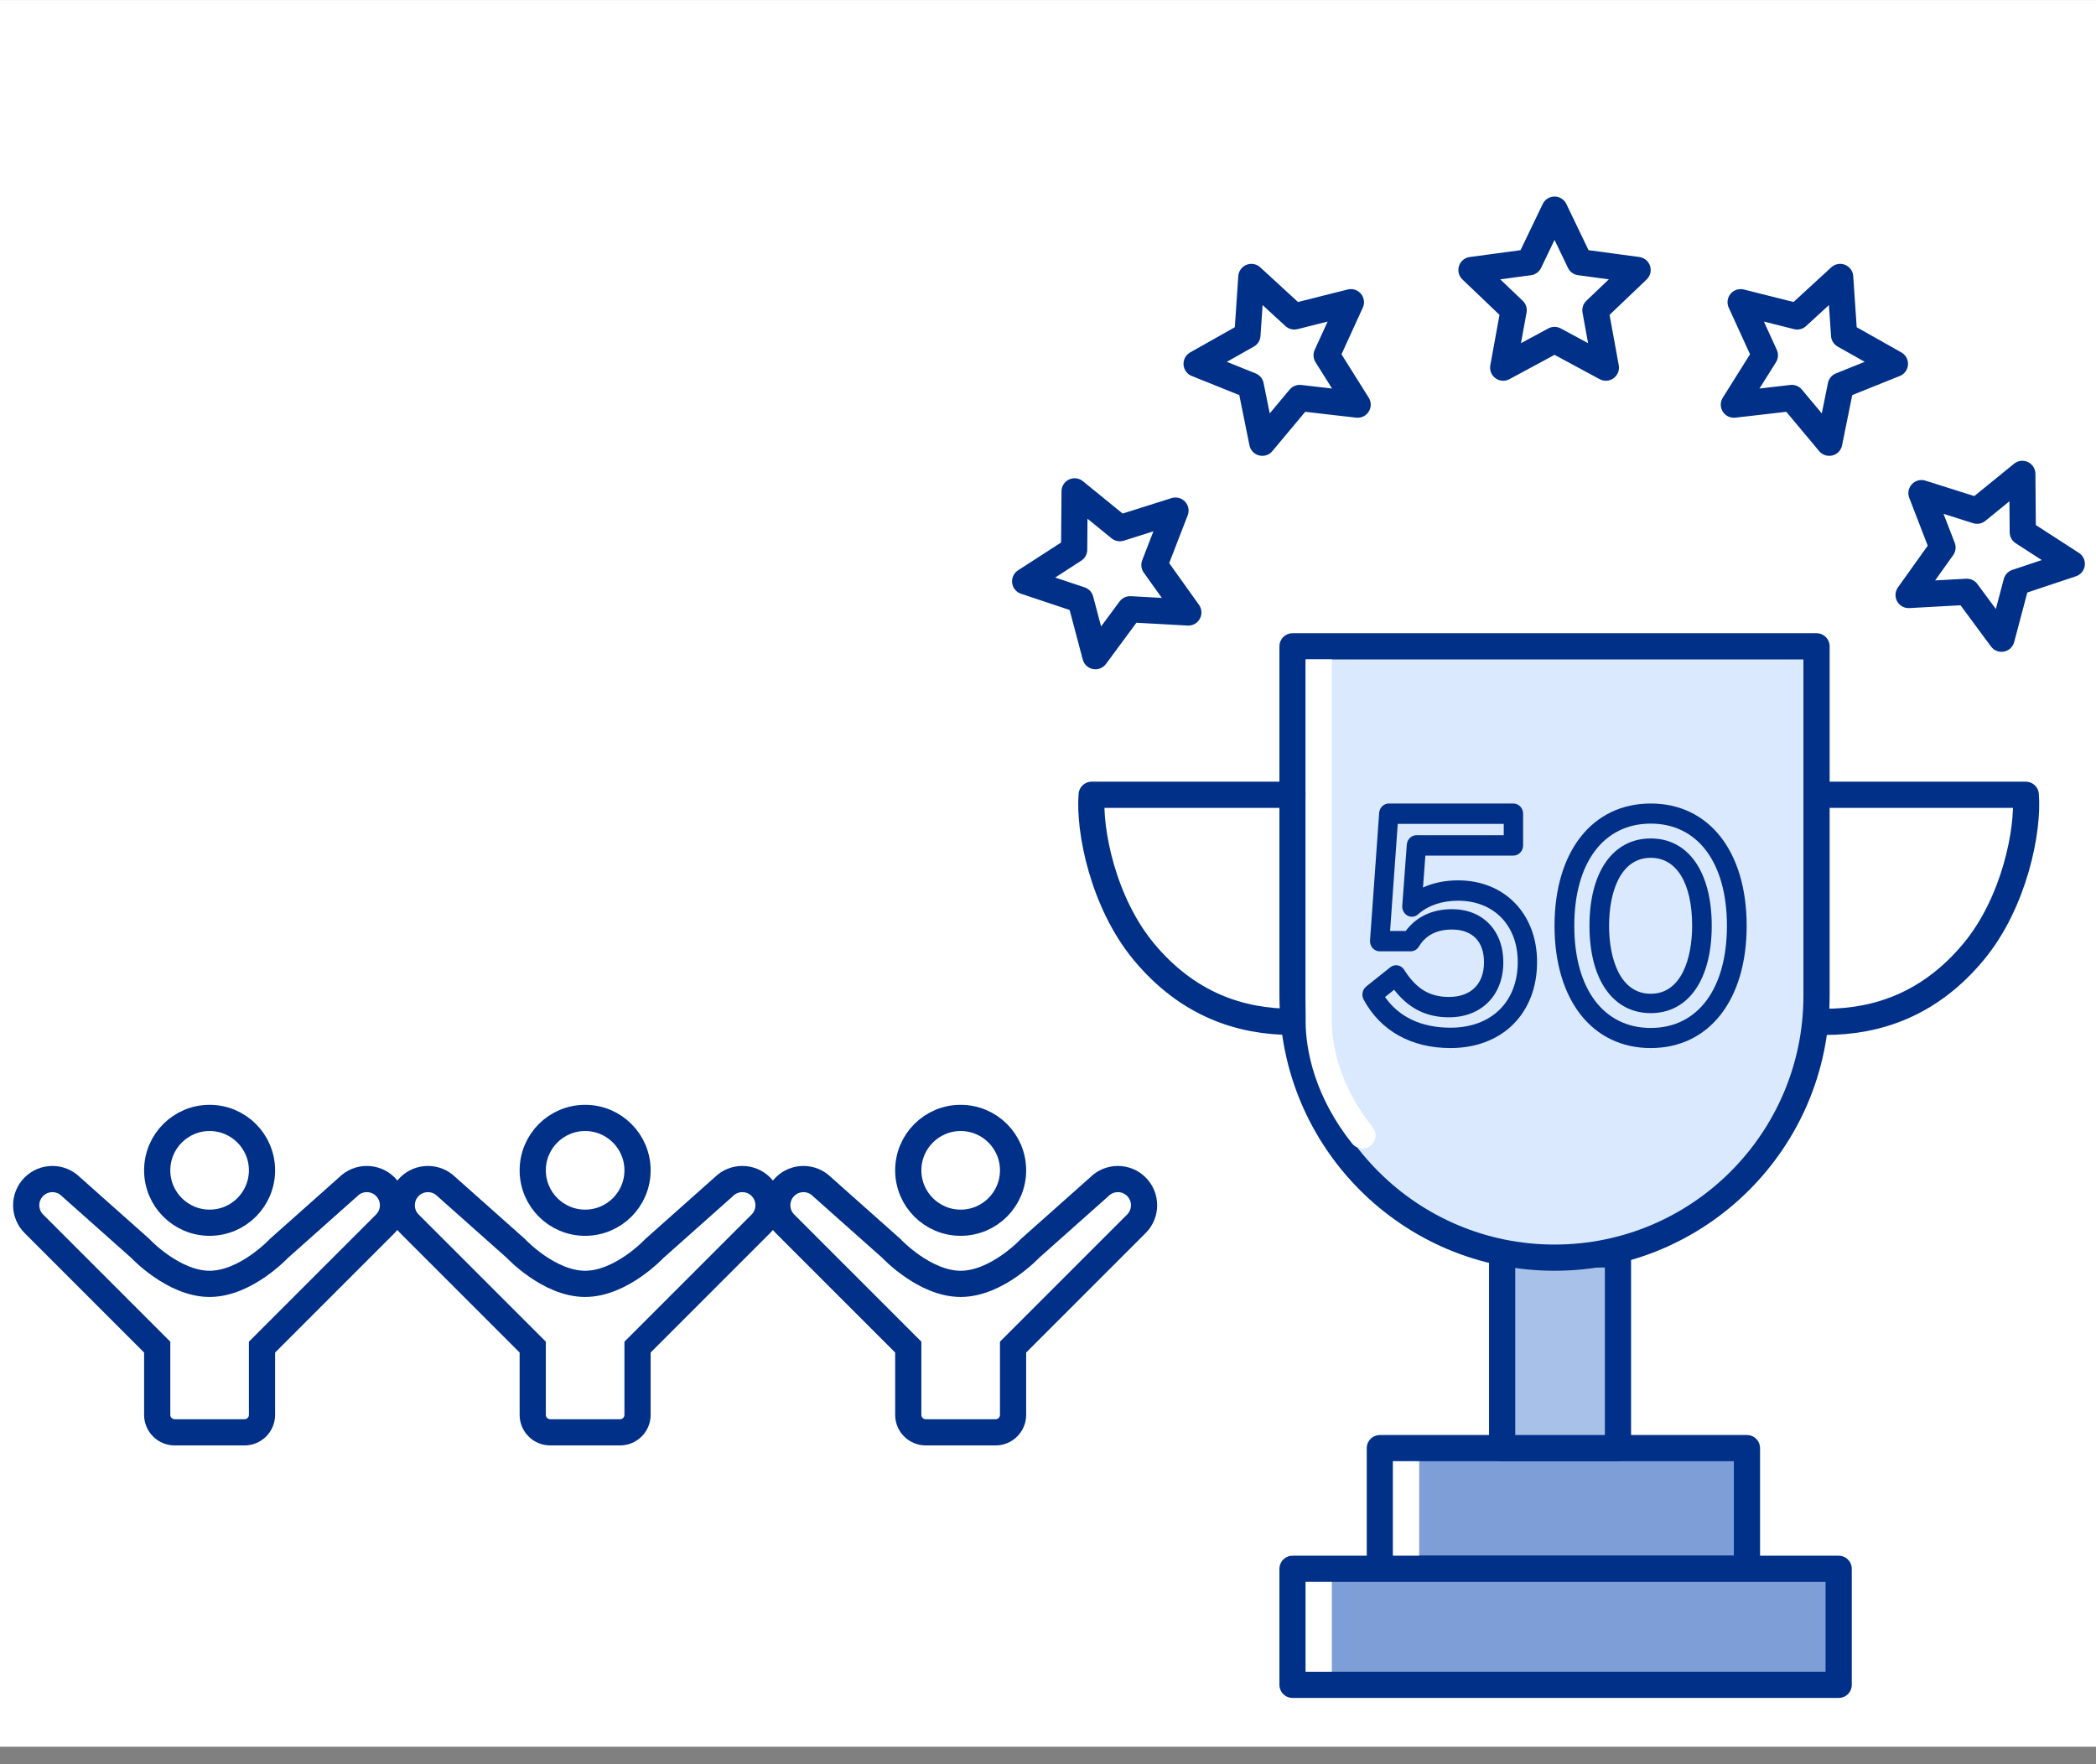
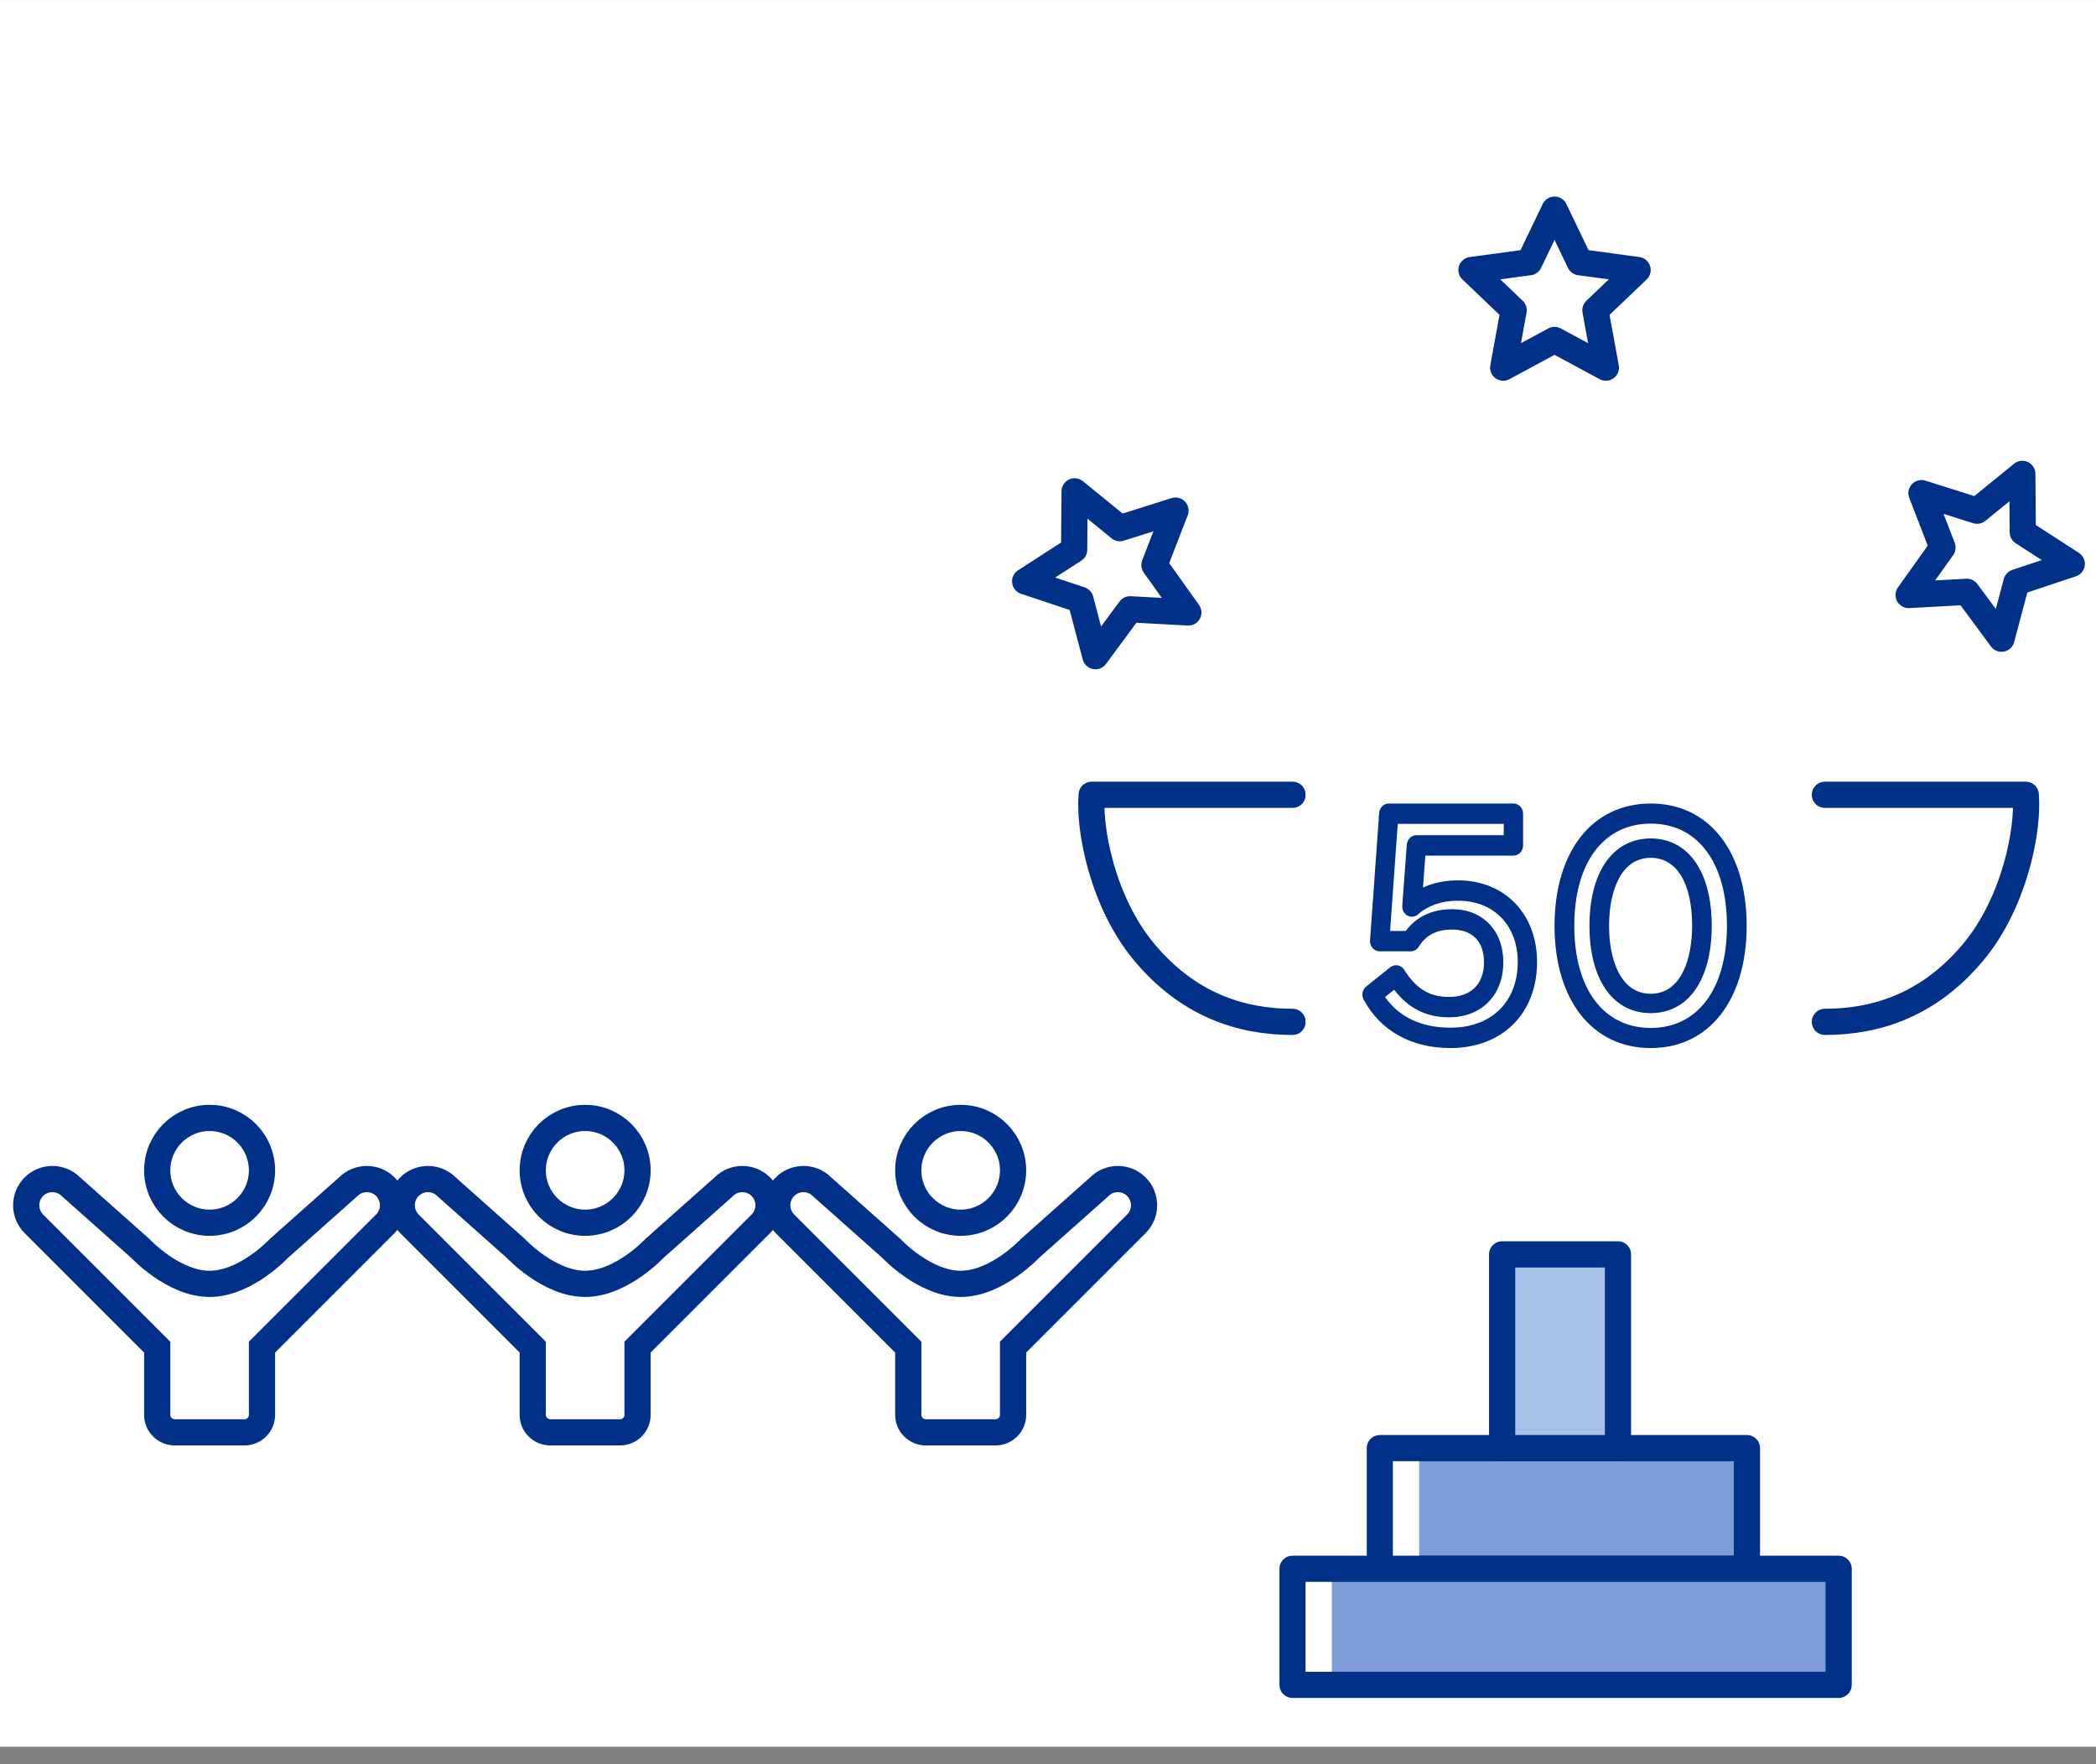
<svg xmlns="http://www.w3.org/2000/svg" width="120" height="101" viewBox="0 0 120 101" fill="none">
  <rect x="0" y="0" width="120" height="101" fill="#808080" stroke="none" />
  <rect y="0.003" width="120" height="100" fill="white" />
  <path d="M100.016 82.908H79V89.817H100.016V82.908Z" fill="#7E9ED7" stroke="#003087" stroke-width="1.5" stroke-miterlimit="10" stroke-linecap="round" stroke-linejoin="round" />
  <path d="M92.632 71.815H86V82.908H92.632V71.815Z" fill="#A7C1E8" stroke="#003087" stroke-width="1.5" stroke-miterlimit="10" stroke-linecap="round" stroke-linejoin="round" />
-   <path d="M105.268 89.817H74V96.459H105.268V89.817Z" fill="#7E9ED7" stroke="#003087" stroke-width="1.5" stroke-miterlimit="10" stroke-linecap="round" stroke-linejoin="round" />
-   <path d="M89.793 71.013C97.258 71.013 103.332 64.939 103.332 57.473V38.056H76.254V45.38V57.473C76.254 64.939 82.328 71.013 89.793 71.013Z" fill="#DAE9FD" />
-   <path d="M74 37.003H104V57.003C104 65.287 97.284 72.003 89 72.003V72.003C80.716 72.003 74 65.287 74 57.003V37.003Z" fill="#DAE9FD" stroke="#003087" stroke-width="1.5" stroke-miterlimit="10" stroke-linecap="round" stroke-linejoin="round" />
+   <path d="M105.268 89.817H74V96.459H105.268Z" fill="#7E9ED7" stroke="#003087" stroke-width="1.5" stroke-miterlimit="10" stroke-linecap="round" stroke-linejoin="round" />
  <path d="M74 45.503H62.5C62.333 47.503 63.139 51.67 65.5 54.503C68 57.503 71 58.503 74 58.503" stroke="#003087" stroke-width="1.5" stroke-linecap="round" stroke-linejoin="round" />
  <path d="M104.479 45.503H115.979C116.146 47.503 115.34 51.67 112.979 54.503C110.479 57.503 107.479 58.503 104.479 58.503" stroke="#003087" stroke-width="1.5" stroke-linecap="round" stroke-linejoin="round" />
  <path d="M83.043 60.003C86.008 60.003 88 58.022 88 55.074C88 52.323 86.141 50.402 83.479 50.402C82.741 50.402 82.063 50.541 81.469 50.812L81.605 48.984H86.646C86.952 48.984 87.2 48.723 87.2 48.401V46.585C87.2 46.263 86.952 46.003 86.646 46.003H79.511C79.221 46.003 78.981 46.238 78.96 46.541L78.437 53.839C78.426 54 78.479 54.16 78.583 54.279C78.688 54.397 78.836 54.465 78.989 54.465H80.764C80.952 54.465 81.127 54.364 81.23 54.197C81.632 53.538 82.254 53.218 83.131 53.218C84.295 53.218 84.962 53.901 84.962 55.092C84.962 56.335 84.213 57.077 82.957 57.077C81.848 57.077 81.08 56.612 80.39 55.52C80.305 55.387 80.172 55.296 80.022 55.268C79.87 55.241 79.718 55.282 79.595 55.379L78.219 56.479C77.998 56.656 77.935 56.978 78.073 57.231C79.036 59.018 80.801 60.003 83.043 60.003ZM79.817 56.665C80.649 57.738 81.659 58.242 82.957 58.242C84.818 58.242 86.068 56.976 86.068 55.092C86.068 53.274 84.888 52.052 83.131 52.052C82.002 52.052 81.091 52.482 80.48 53.299H79.585L80.024 47.167H86.093V47.817H81.094C80.805 47.817 80.565 48.052 80.542 48.354L80.282 51.856C80.265 52.09 80.383 52.313 80.582 52.42C80.779 52.528 81.022 52.498 81.191 52.345C81.761 51.836 82.552 51.567 83.479 51.567C85.521 51.567 86.894 52.976 86.894 55.074C86.894 57.36 85.383 58.837 83.043 58.837C81.385 58.837 80.099 58.233 79.295 57.081L79.817 56.665Z" fill="#003087" />
  <path d="M94.509 58.003C96.663 58.003 98 56.087 98 53.003C98 49.919 96.663 48.003 94.509 48.003C92.345 48.003 91 49.919 91 53.003C91 56.087 92.345 58.003 94.509 58.003ZM94.509 49.111C95.993 49.111 96.878 50.566 96.878 53.003C96.878 54.884 96.256 56.895 94.509 56.895C92.749 56.895 92.122 54.884 92.122 53.003C92.122 51.121 92.749 49.111 94.509 49.111Z" fill="#003087" />
  <path d="M94.51 60.003C97.846 60.003 100 57.255 100 53.003C100 48.75 97.846 46.003 94.51 46.003C91.162 46.003 89 48.75 89 53.003C89 57.255 91.163 60.003 94.51 60.003ZM94.51 47.153C97.2 47.153 98.87 49.394 98.87 53.003C98.87 56.611 97.2 58.852 94.51 58.852C91.808 58.852 90.131 56.611 90.131 53.003C90.131 49.394 91.808 47.153 94.51 47.153Z" fill="#003087" />
  <path d="M61.524 28.131L61.497 31.47L58.692 33.282L61.859 34.339L62.715 37.567L64.7 34.882L68.034 35.065L66.093 32.347L67.298 29.233L64.114 30.239L61.524 28.131Z" stroke="#003087" stroke-width="1.5" stroke-linecap="round" stroke-linejoin="round" />
-   <path d="M71.643 15.857L71.417 19.189L68.509 20.829L71.607 22.074L72.269 25.347L74.41 22.785L77.727 23.167L75.952 20.339L77.341 17.302L74.102 18.116L71.643 15.857Z" stroke="#003087" stroke-width="1.5" stroke-linecap="round" stroke-linejoin="round" />
  <path d="M89 12.003L90.446 15.012L93.755 15.458L91.34 17.763L91.939 21.048L89 19.463L86.061 21.048L86.66 17.763L84.245 15.458L87.554 15.012L89 12.003Z" stroke="#003087" stroke-width="1.5" stroke-linecap="round" stroke-linejoin="round" />
  <path d="M115.781 27.131L115.808 30.47L118.613 32.282L115.446 33.339L114.59 36.567L112.606 33.882L109.272 34.065L111.212 31.347L110.008 28.233L113.192 29.239L115.781 27.131Z" stroke="#003087" stroke-width="1.5" stroke-linecap="round" stroke-linejoin="round" />
-   <path d="M105.352 15.857L105.579 19.189L108.487 20.829L105.389 22.074L104.727 25.347L102.585 22.785L99.268 23.167L101.043 20.339L99.655 17.302L102.893 18.116L105.352 15.857Z" stroke="#003087" stroke-width="1.5" stroke-linecap="round" stroke-linejoin="round" />
  <path d="M77.414 65.471C77.673 65.795 78.145 65.847 78.469 65.588C78.792 65.33 78.844 64.858 78.586 64.534L77.414 65.471ZM74.75 37.749V58.489H76.25V37.749H74.75ZM74.75 58.489C74.75 60.156 75.298 62.825 77.414 65.471L78.586 64.534C76.702 62.18 76.25 59.85 76.25 58.489H74.75Z" fill="white" />
  <path d="M80.5 83.657V89.061" stroke="white" stroke-width="1.5" />
  <path d="M75.5 90.567V95.71" stroke="white" stroke-width="1.5" />
  <circle cx="12" cy="67.003" r="3" stroke="#003087" stroke-width="1.5" stroke-linecap="round" />
  <path d="M4.061 67.942C3.475 67.356 2.525 67.356 1.939 67.942C1.354 68.528 1.354 69.478 1.939 70.063L9 77.124V81.003C9 81.555 9.448 82.003 10 82.003H14C14.552 82.003 15 81.555 15 81.003V77.124L22.061 70.063C22.646 69.478 22.646 68.528 22.061 67.942C21.475 67.356 20.525 67.356 19.939 67.942L15.97 71.472C15.97 71.472 14.075 73.503 12 73.503C9.925 73.503 8.03 71.472 8.03 71.472L4.061 67.942Z" stroke="#003087" stroke-width="1.5" />
  <circle cx="33.5" cy="67.003" r="3" stroke="#003087" stroke-width="1.5" stroke-linecap="round" />
  <path d="M25.561 67.942C24.975 67.356 24.025 67.356 23.439 67.942C22.854 68.528 22.854 69.478 23.439 70.063L30.5 77.124V81.003C30.5 81.555 30.948 82.003 31.5 82.003H35.5C36.052 82.003 36.5 81.555 36.5 81.003V77.124L43.561 70.063C44.146 69.478 44.146 68.528 43.561 67.942C42.975 67.356 42.025 67.356 41.439 67.942L37.47 71.472C37.47 71.472 35.575 73.503 33.5 73.503C31.425 73.503 29.53 71.472 29.53 71.472L25.561 67.942Z" stroke="#003087" stroke-width="1.5" />
  <circle cx="55" cy="67.003" r="3" stroke="#003087" stroke-width="1.5" stroke-linecap="round" />
  <path d="M47.061 67.942C46.475 67.356 45.525 67.356 44.939 67.942C44.354 68.528 44.354 69.478 44.939 70.063L52 77.124V81.003C52 81.555 52.448 82.003 53 82.003H57C57.552 82.003 58 81.555 58 81.003V77.124L65.061 70.063C65.646 69.478 65.646 68.528 65.061 67.942C64.475 67.356 63.525 67.356 62.939 67.942L58.97 71.472C58.97 71.472 57.075 73.503 55 73.503C52.925 73.503 51.03 71.472 51.03 71.472L47.061 67.942Z" stroke="#003087" stroke-width="1.5" />
</svg>